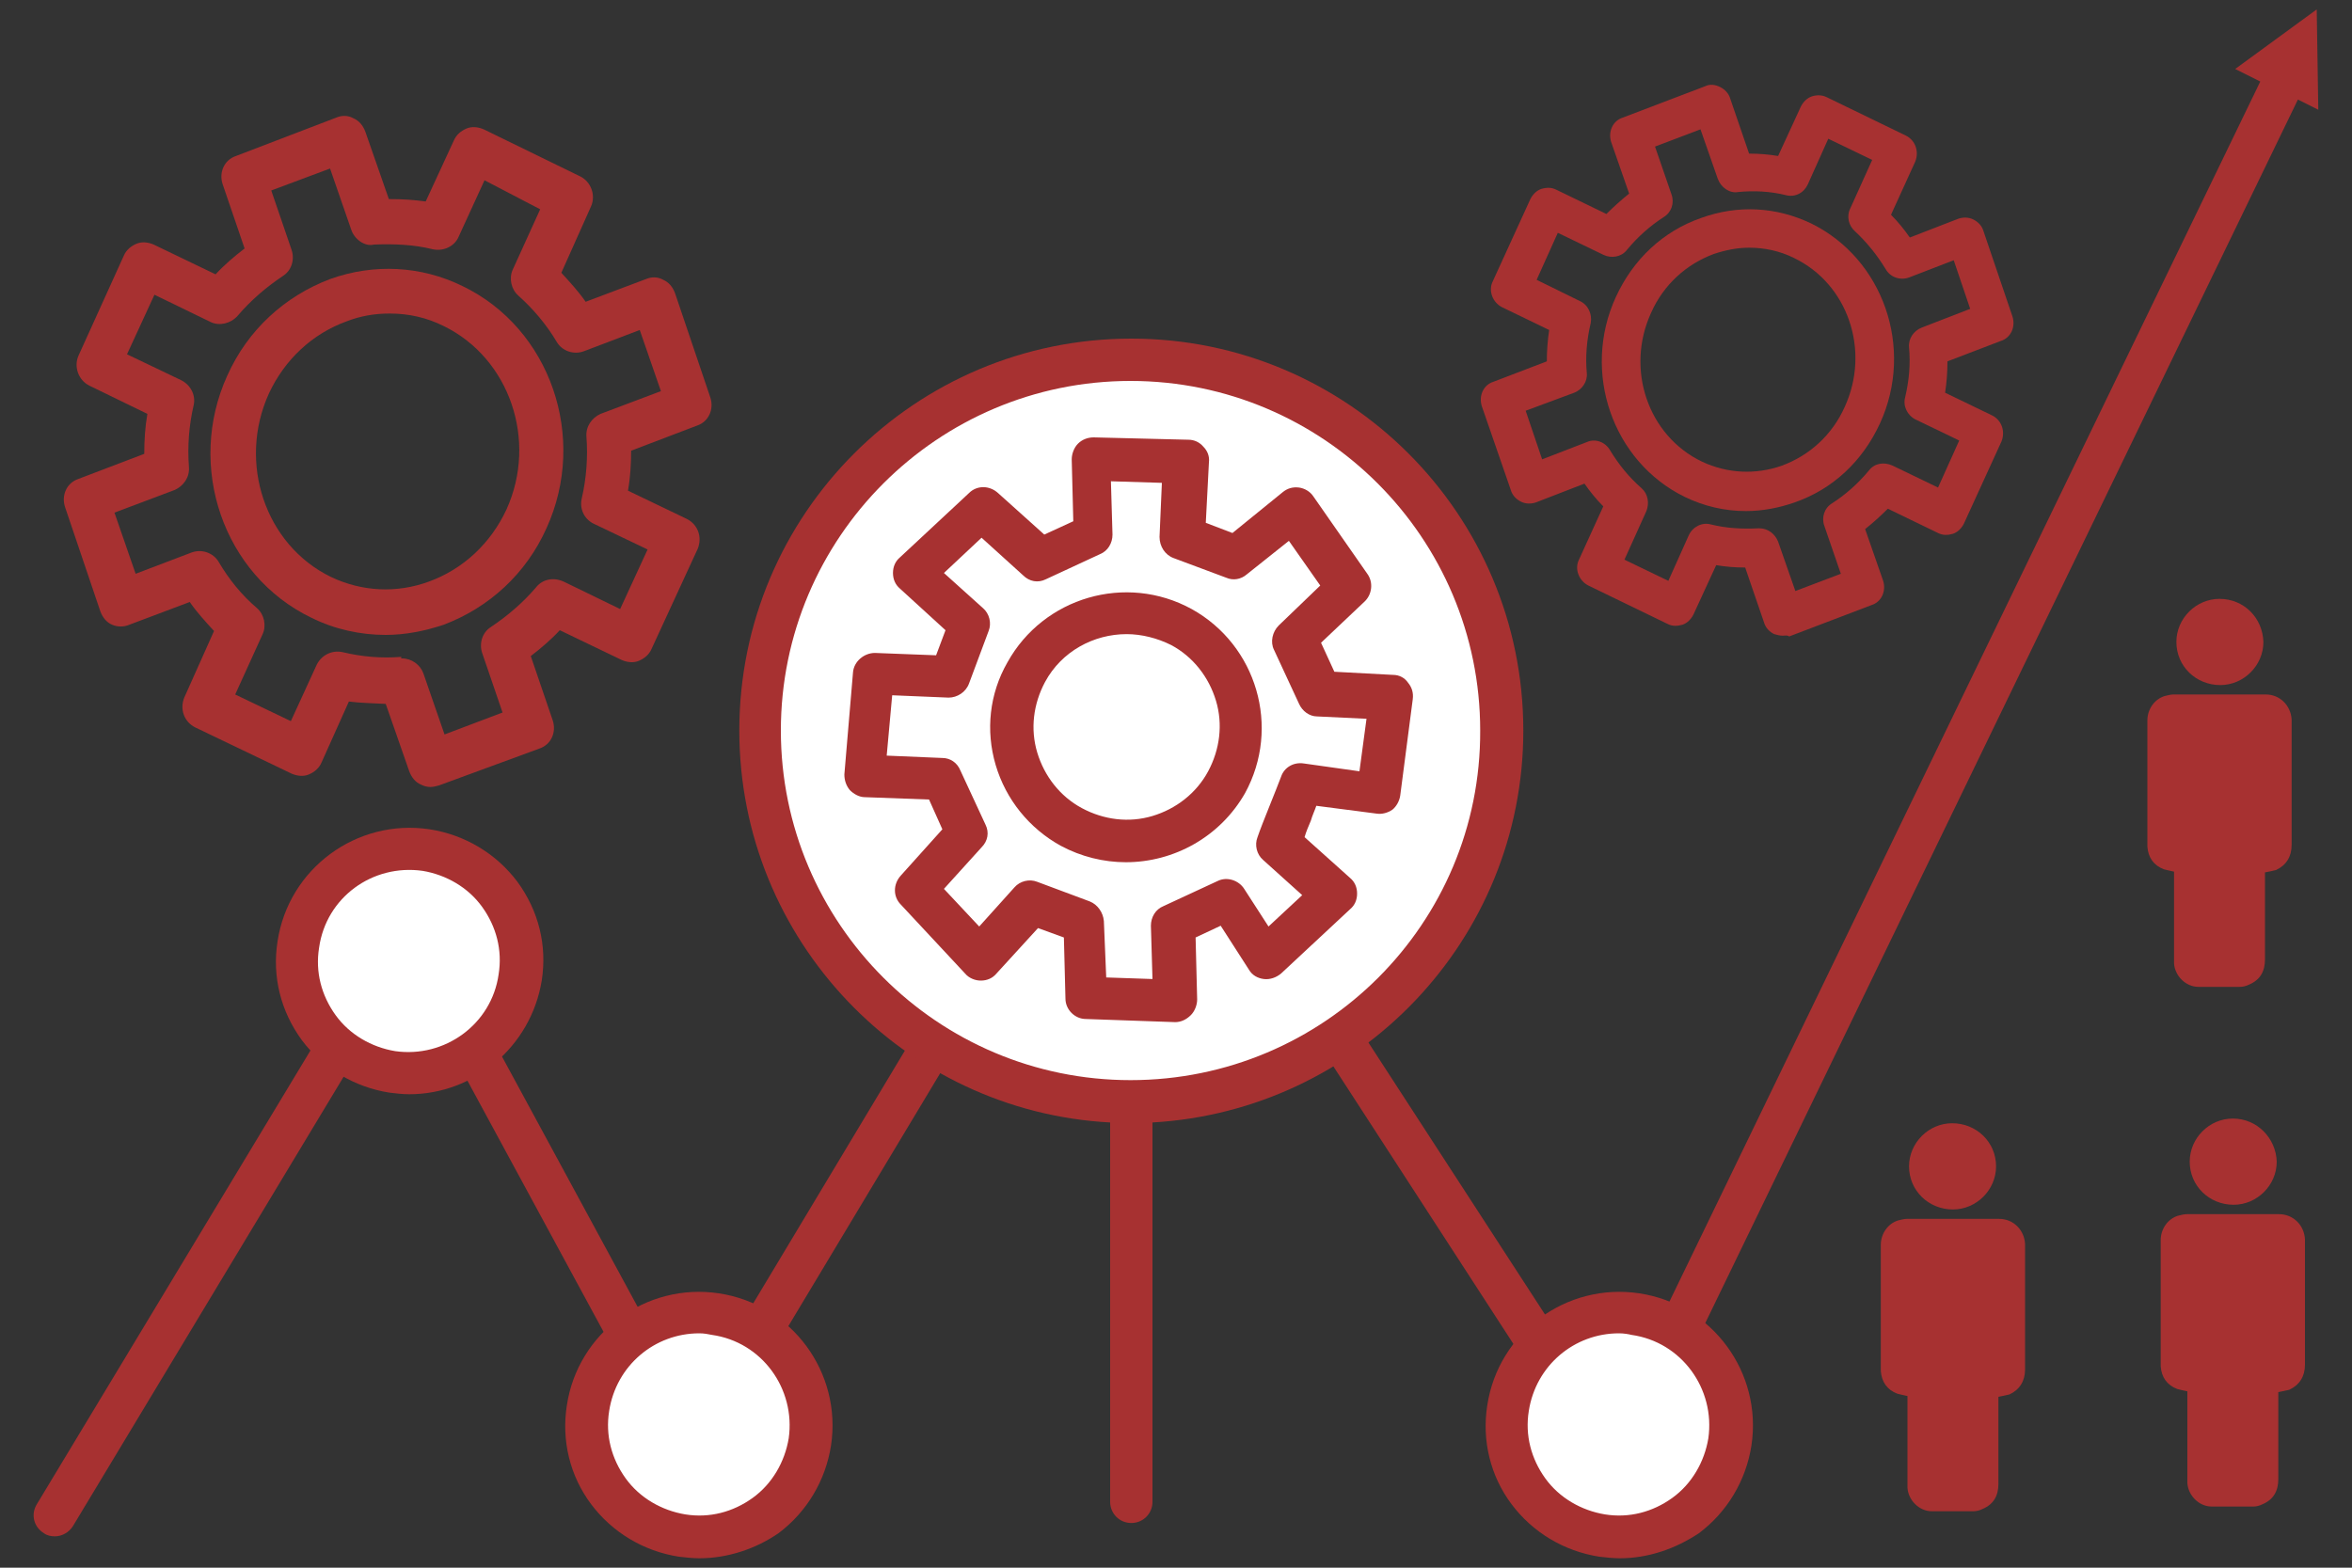
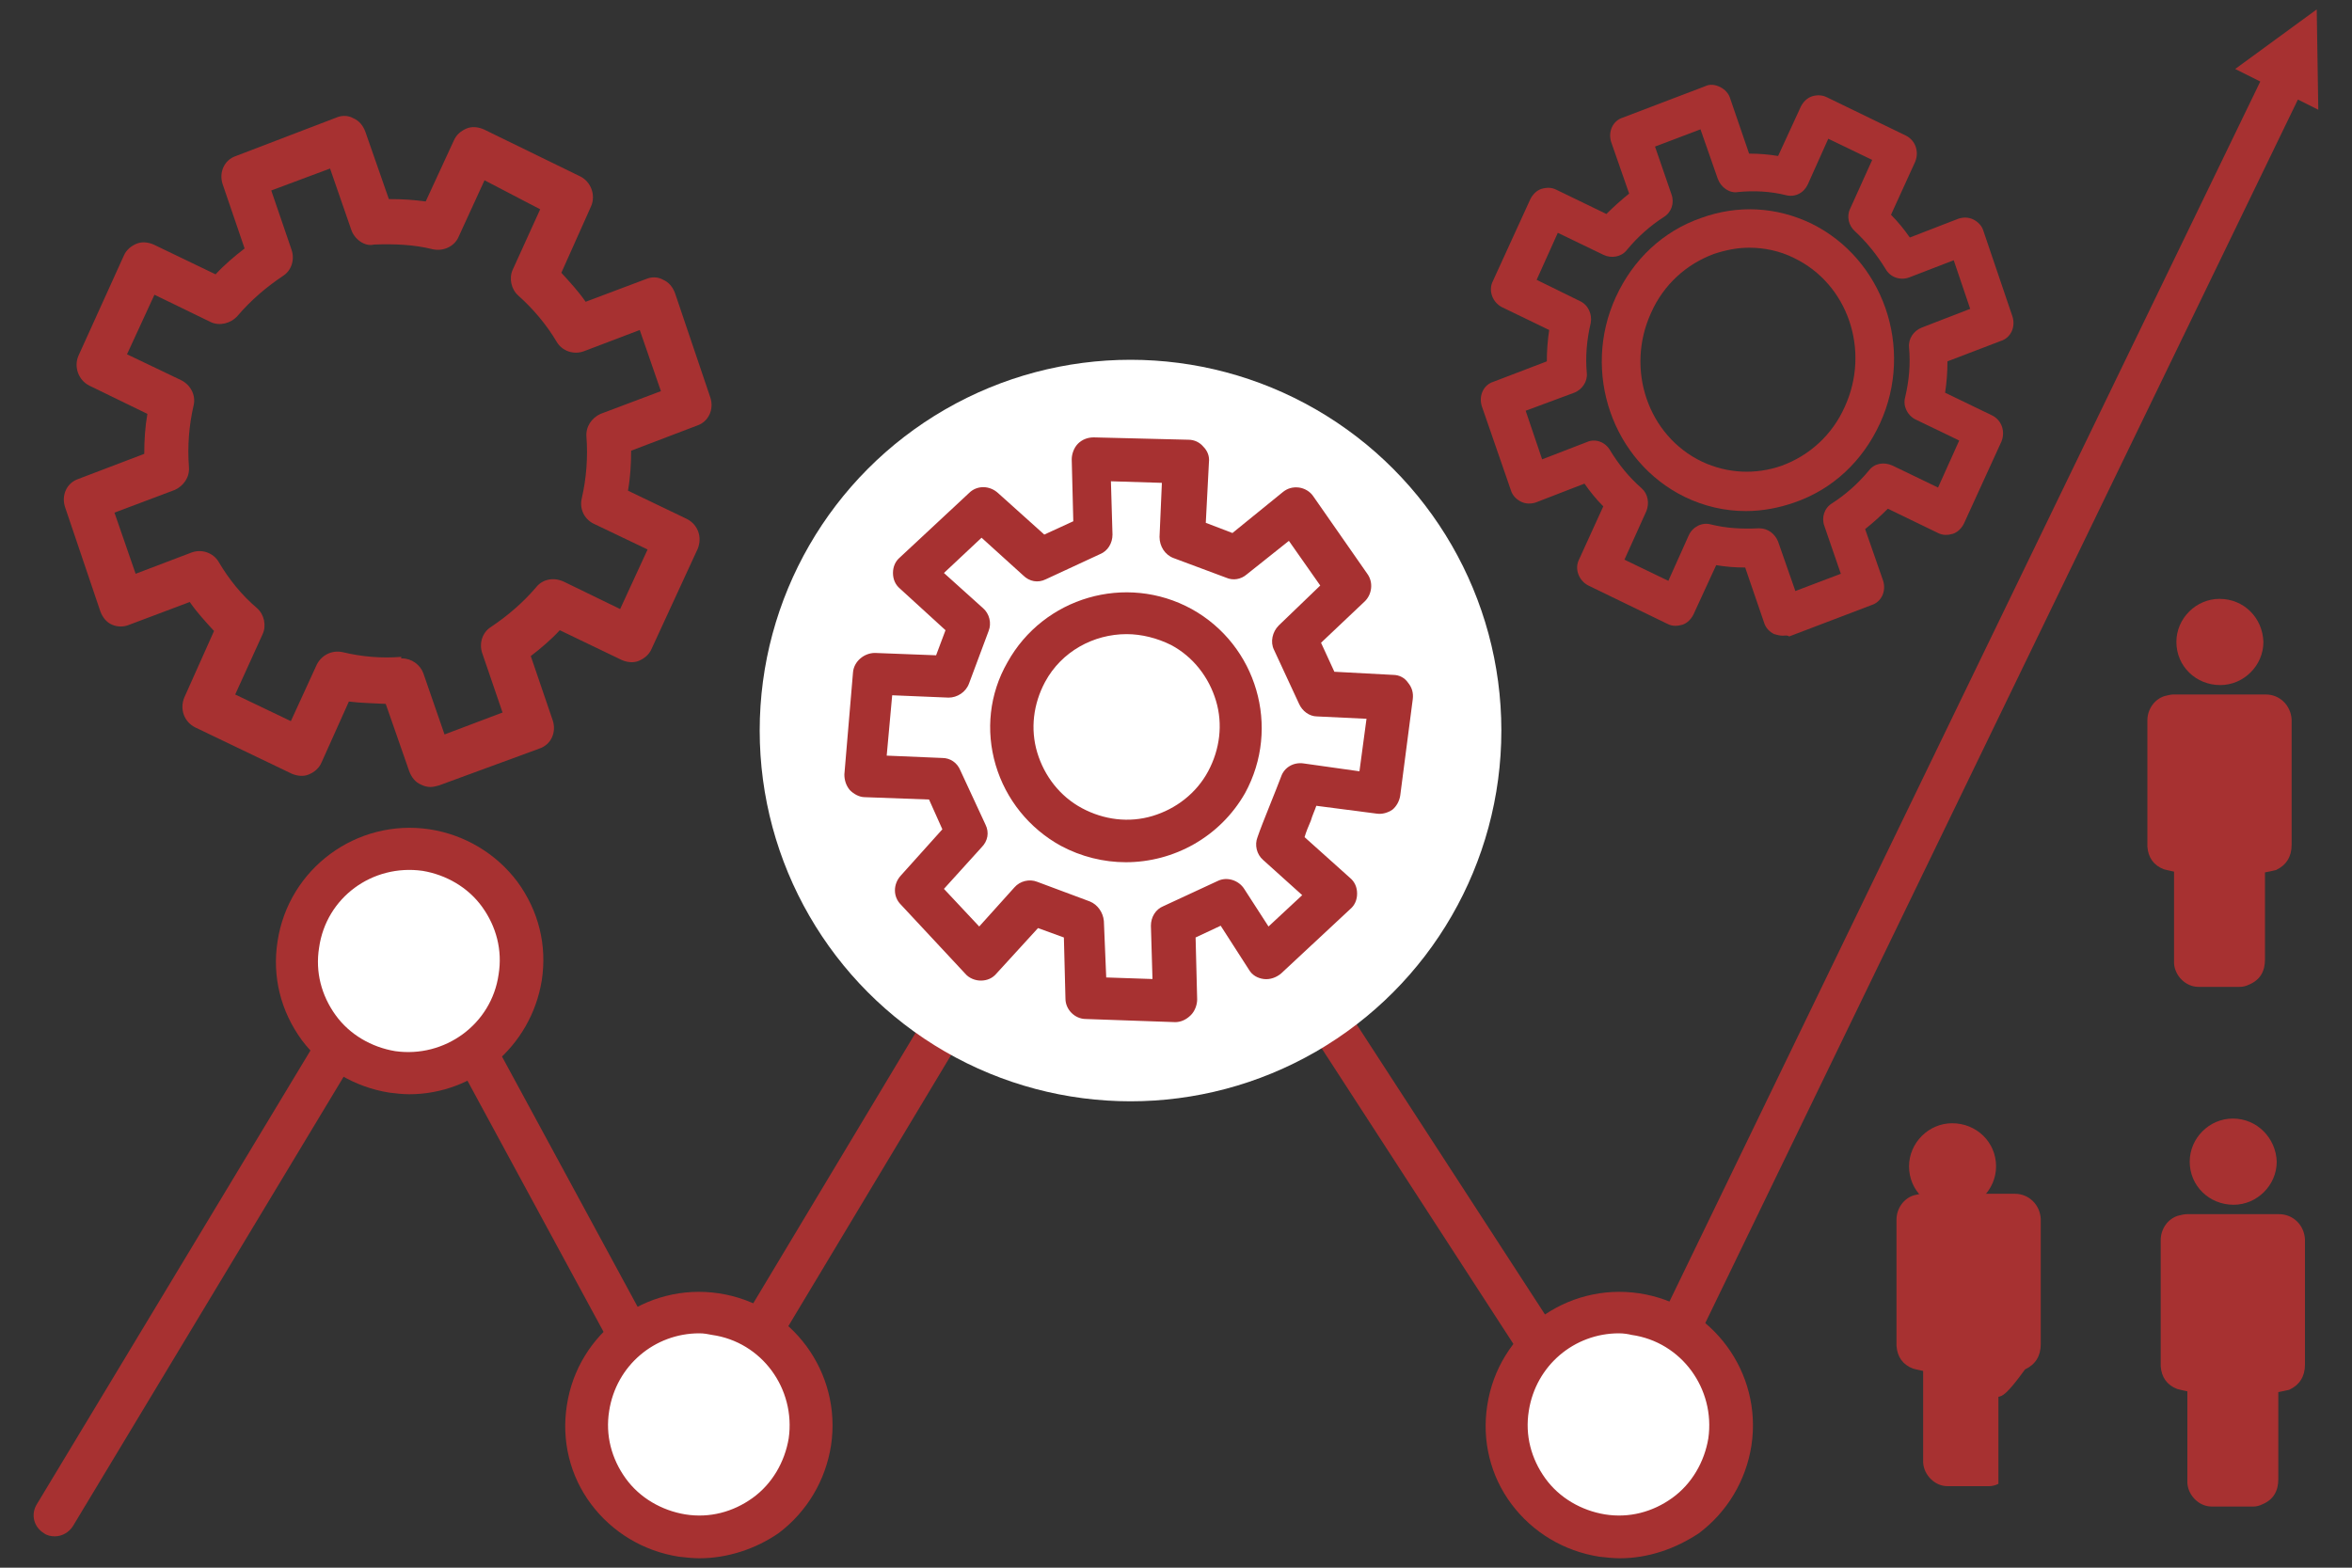
<svg xmlns="http://www.w3.org/2000/svg" version="1.1" x="0px" y="0px" viewBox="0 0 300 200" style="enable-background:new 0 0 300 200;" xml:space="preserve">
  <rect x="0" y="0" width="300" height="200" fill="#333333" stroke="none" />
  <style type="text/css"> .st0{fill:#A73131;} .st1{fill:#FFFFFF;} </style>
  <g id="Слой_1"> </g>
  <g id="Режим_изоляции">
    <g>
      <g>
        <g>
          <g>
-             <path class="st0" d="M49.2,81c-3.2,0-6.5-0.7-9.5-2.2c-11.2-5.4-16-19.3-10.7-30.9c2.6-5.8,7.3-10.1,13.1-12.3 c5.6-2,11.6-1.7,16.9,0.9c11.2,5.4,16,19.3,10.7,30.9c-2.6,5.8-7.3,10.1-13.1,12.3C54.2,80.5,51.7,81,49.2,81z M49.7,40 c-1.9,0-3.7,0.3-5.5,1c-4.4,1.6-7.9,4.9-9.9,9.2c-4,8.8-0.5,19.3,7.9,23.4c4,1.9,8.4,2.1,12.5,0.6c4.4-1.6,7.9-4.9,9.9-9.2 c4-8.8,0.4-19.3-8-23.4C54.4,40.5,52.1,40,49.7,40z" />
-           </g>
+             </g>
        </g>
        <g>
          <g>
            <path class="st0" d="M54.9,100.4c-0.4,0-0.8-0.1-1.2-0.3c-0.7-0.3-1.2-0.9-1.5-1.7l-3-8.6c-1.8-0.1-3.1-0.1-4.7-0.3L41,97.3 c-0.3,0.7-0.9,1.2-1.6,1.5c-0.7,0.3-1.5,0.2-2.2-0.1l-12.3-5.9c-1.4-0.7-2-2.3-1.4-3.8l3.8-8.5c-1.1-1.2-2.2-2.4-3.1-3.7 l-7.7,2.9C15.8,80,15,80,14.3,79.7c-0.7-0.3-1.2-0.9-1.5-1.7L8.3,64.7c-0.5-1.5,0.2-3.1,1.7-3.6l8.4-3.2c0-1.7,0.1-3.4,0.4-5.1 l-7.4-3.6c-1.4-0.7-2-2.4-1.4-3.8l5.8-12.8c0.3-0.7,0.9-1.2,1.6-1.5c0.7-0.3,1.5-0.2,2.2,0.1l7.9,3.8c1.1-1.2,2.4-2.3,3.7-3.3 l-2.8-8.2c-0.5-1.5,0.2-3.1,1.7-3.6l12.8-4.9c0.7-0.3,1.5-0.3,2.2,0.1c0.7,0.3,1.2,0.9,1.5,1.7l3,8.6c2,0,3.1,0.1,4.7,0.3 l3.6-7.8c0.3-0.7,0.9-1.2,1.6-1.5c0.7-0.3,1.5-0.2,2.2,0.1L74,22.5c1.4,0.7,2,2.4,1.4,3.8l-3.8,8.5c1.1,1.2,2.2,2.4,3.1,3.7 l7.7-2.9c0.7-0.3,1.5-0.3,2.2,0.1c0.7,0.3,1.2,0.9,1.5,1.7l4.5,13.3c0.5,1.5-0.2,3.1-1.7,3.6l-8.4,3.2c0,1.7-0.1,3.4-0.4,5.1 l7.5,3.6c1.4,0.7,2,2.3,1.4,3.8l-5.9,12.8c-0.3,0.7-0.9,1.2-1.6,1.5c-0.7,0.3-1.5,0.2-2.2-0.1l-7.9-3.8 c-1.1,1.2-2.4,2.3-3.7,3.3l2.8,8.2c0.5,1.5-0.2,3.1-1.7,3.6L56,100.2C55.6,100.3,55.3,100.4,54.9,100.4z M51.3,84 c1.2,0,2.3,0.8,2.7,1.9l2.7,7.8l7.4-2.8l-2.6-7.6c-0.4-1.2,0-2.6,1.1-3.3c2.1-1.4,4.1-3.1,5.8-5.1c0.8-1,2.2-1.3,3.5-0.7 l7.2,3.5l3.5-7.6l-6.9-3.3c-1.2-0.6-1.8-1.9-1.5-3.2c0.6-2.6,0.8-5.3,0.6-7.9c-0.1-1.3,0.7-2.4,1.8-2.9l7.7-2.9l-2.7-7.8 l-7.1,2.7c-1.3,0.5-2.8,0-3.5-1.2c-1.3-2.2-3-4.2-4.9-5.9c-0.9-0.8-1.2-2.2-0.7-3.3l3.5-7.7L61.8,23l-3.3,7.2 c-0.5,1.2-1.9,1.9-3.3,1.6c-2.4-0.6-4.9-0.7-7.5-0.6c-1.2,0.3-2.5-0.7-2.9-1.9l-2.7-7.8l-7.5,2.8l2.6,7.6 c0.4,1.2,0,2.6-1.1,3.3c-2.1,1.4-4.1,3.1-5.8,5.1c-0.9,1-2.3,1.3-3.4,0.8l-7.2-3.5l-3.5,7.6l6.9,3.3c1.2,0.6,1.9,1.9,1.6,3.2 c-0.6,2.6-0.8,5.2-0.6,7.9c0.1,1.3-0.7,2.4-1.8,2.9l-7.7,2.9l2.7,7.8l7.1-2.7c1.3-0.5,2.8,0,3.5,1.2c1.3,2.2,2.9,4.2,4.9,5.9 c0.9,0.8,1.2,2.2,0.7,3.3l-3.5,7.7l7.1,3.4l3.3-7.2c0.6-1.2,1.9-1.9,3.3-1.6c2.5,0.6,5,0.8,7.5,0.6C51.1,84,51.2,84,51.3,84z" />
          </g>
        </g>
      </g>
      <g>
        <g>
          <g>
            <path class="st0" d="M222.7,65.2c-2.7,0-5.3-0.6-7.8-1.8c-9.2-4.5-13.2-15.9-8.8-25.5c2.2-4.8,6-8.4,10.9-10.1 c4.7-1.7,9.6-1.4,14,0.7c9.2,4.5,13.2,15.9,8.8,25.5c-2.2,4.8-6,8.4-10.9,10.1C226.9,64.8,224.8,65.2,222.7,65.2z M223.1,31.6 c-1.5,0-3,0.3-4.5,0.8c-3.5,1.3-6.4,3.9-8,7.5c-3.3,7.2-0.4,15.7,6.5,19c3.2,1.5,6.8,1.7,10.2,0.5c3.5-1.3,6.4-3.9,8-7.5l0,0 c3.3-7.2,0.4-15.7-6.5-19C227,32,225,31.6,223.1,31.6z" />
          </g>
        </g>
        <g>
          <g>
            <path class="st0" d="M227.4,81.1c-0.4,0-0.7-0.1-1.1-0.2c-0.6-0.3-1.1-0.8-1.3-1.5l-2.4-7c0,0,0,0-0.1,0 c-1.2,0-2.4-0.1-3.6-0.3l-2.9,6.3c-0.3,0.6-0.8,1.1-1.4,1.3c-0.7,0.2-1.3,0.2-1.9-0.1l-10.1-4.9c-1.2-0.6-1.8-2.1-1.2-3.3 l3.1-6.8c-0.9-0.9-1.7-1.9-2.4-2.9l-6.2,2.4c-0.6,0.2-1.3,0.2-1.9-0.1c-0.6-0.3-1.1-0.8-1.3-1.5L189,51.8 c-0.4-1.3,0.2-2.7,1.5-3.1l6.8-2.6c0-1.3,0.1-2.7,0.3-4l-6-2.9c-1.2-0.6-1.8-2.1-1.2-3.3l4.8-10.5c0.3-0.6,0.8-1.1,1.4-1.3 c0.7-0.2,1.3-0.2,1.9,0.1l6.4,3.1c0.9-0.9,1.9-1.8,2.9-2.6l-2.3-6.6c-0.4-1.3,0.2-2.7,1.5-3.1l10.5-4c0.6-0.3,1.3-0.2,1.9,0.1 c0.6,0.3,1.1,0.8,1.3,1.5l2.4,7c0,0,0,0,0.1,0c1.2,0,2.4,0.1,3.6,0.3l2.9-6.3c0.3-0.6,0.8-1.1,1.4-1.3c0.6-0.2,1.3-0.2,1.9,0.1 l10.1,4.9c1.2,0.6,1.7,2,1.2,3.3l-3.1,6.8c0.9,0.9,1.7,1.9,2.4,2.9l6.2-2.4c0.6-0.2,1.3-0.2,1.9,0.1c0.6,0.3,1.1,0.8,1.3,1.5 l3.7,10.9c0.4,1.3-0.2,2.7-1.5,3.1l-6.8,2.6c0,1.4-0.1,2.7-0.3,4l6,2.9c1.2,0.6,1.7,2,1.2,3.3l-4.8,10.5 c-0.3,0.6-0.8,1.1-1.4,1.3c-0.7,0.2-1.3,0.2-1.9-0.1l-6.4-3.1c-0.9,0.9-1.9,1.8-2.9,2.6l2.3,6.6c0.4,1.3-0.2,2.7-1.5,3.1 l-10.5,4C228,81,227.7,81.1,227.4,81.1z M224.4,67.4c1.1,0,2,0.7,2.4,1.7l2.2,6.3l5.8-2.2l-2.1-6.1c-0.4-1.1,0-2.3,1-2.9 c1.7-1.1,3.3-2.5,4.7-4.2c0.7-0.9,1.9-1.1,3-0.6l5.8,2.8l2.7-6l-5.6-2.7c-1-0.5-1.6-1.7-1.3-2.8c0.5-2.1,0.7-4.2,0.5-6.4 c-0.1-1.1,0.6-2.1,1.6-2.5l6.2-2.4l-2.1-6.2l-5.7,2.2c-1.1,0.4-2.4,0-3-1.1c-1.1-1.8-2.4-3.4-3.9-4.8c-0.8-0.7-1.1-1.9-0.6-2.9 l2.8-6.2l-5.6-2.7l-2.6,5.8c-0.5,1.1-1.6,1.7-2.8,1.4c-2-0.5-4.1-0.6-6.1-0.4c-1.1,0.2-2.2-0.6-2.6-1.7l-2.2-6.3l-5.8,2.2 l2.1,6.1c0.4,1.1,0,2.3-1,2.9c-1.7,1.1-3.3,2.5-4.7,4.2c-0.7,0.9-2,1.1-3,0.6l-5.8-2.8l-2.7,6l5.5,2.7c1.1,0.5,1.6,1.7,1.4,2.8 c-0.5,2.1-0.7,4.3-0.5,6.4c0.1,1.1-0.6,2.1-1.6,2.5l-6.2,2.3l2.1,6.2l5.7-2.2c1.1-0.5,2.4,0,3,1.1c1.1,1.8,2.4,3.4,4,4.8 c0.8,0.7,1,1.9,0.6,2.9l-2.8,6.2l5.6,2.7l2.6-5.8c0.5-1.1,1.7-1.7,2.8-1.4c2,0.5,4,0.6,6.1,0.5 C224.3,67.4,224.3,67.4,224.4,67.4z" />
          </g>
        </g>
      </g>
      <g>
        <g>
-           <path class="st0" d="M254.9,178.2c0,0.1,0,0.2,0,0.3c0,3.6,0,7.2,0,10.8c0,1.5-0.6,2.6-2,3.2c-0.4,0.2-0.8,0.3-1.2,0.3 c-1.8,0-3.5,0-5.3,0c-1.6,0-3-1.4-3.1-3c0-0.2,0-0.4,0-0.7c0-3.6,0-7.1,0-10.7c0-0.1,0-0.2,0-0.3c-0.5-0.1-0.9-0.2-1.3-0.3 c-1.3-0.5-2-1.5-2.1-2.9c0-0.1,0-0.1,0-0.2c0-5.3,0-10.6,0-15.9c0-1.4,0.9-2.7,2.2-3.1c0.4-0.1,0.8-0.2,1.1-0.2 c3.9,0,7.9,0,11.8,0c1.8,0,3.2,1.4,3.3,3.2c0,0.1,0,0.3,0,0.4c0,5.2,0,10.4,0,15.6c0,1.5-0.7,2.6-2,3.2 C255.9,178,255.4,178.1,254.9,178.2z" />
+           <path class="st0" d="M254.9,178.2c0,0.1,0,0.2,0,0.3c0,3.6,0,7.2,0,10.8c-0.4,0.2-0.8,0.3-1.2,0.3 c-1.8,0-3.5,0-5.3,0c-1.6,0-3-1.4-3.1-3c0-0.2,0-0.4,0-0.7c0-3.6,0-7.1,0-10.7c0-0.1,0-0.2,0-0.3c-0.5-0.1-0.9-0.2-1.3-0.3 c-1.3-0.5-2-1.5-2.1-2.9c0-0.1,0-0.1,0-0.2c0-5.3,0-10.6,0-15.9c0-1.4,0.9-2.7,2.2-3.1c0.4-0.1,0.8-0.2,1.1-0.2 c3.9,0,7.9,0,11.8,0c1.8,0,3.2,1.4,3.3,3.2c0,0.1,0,0.3,0,0.4c0,5.2,0,10.4,0,15.6c0,1.5-0.7,2.6-2,3.2 C255.9,178,255.4,178.1,254.9,178.2z" />
        </g>
        <g>
          <path class="st0" d="M254.6,148.8c0,3-2.5,5.5-5.5,5.5c-3.1,0-5.6-2.4-5.6-5.5c0-3,2.5-5.5,5.5-5.5 C252.1,143.3,254.6,145.7,254.6,148.8z" />
        </g>
      </g>
      <g>
        <g>
          <path class="st0" d="M290.6,177.6c0,0.1,0,0.2,0,0.3c0,3.6,0,7.2,0,10.8c0,1.5-0.6,2.6-2,3.2c-0.4,0.2-0.8,0.3-1.2,0.3 c-1.8,0-3.5,0-5.3,0c-1.6,0-3-1.4-3.1-3c0-0.2,0-0.4,0-0.7c0-3.6,0-7.1,0-10.7c0-0.1,0-0.2,0-0.3c-0.5-0.1-0.9-0.2-1.3-0.3 c-1.3-0.5-2-1.5-2.1-2.9c0-0.1,0-0.1,0-0.2c0-5.3,0-10.6,0-15.9c0-1.4,0.9-2.7,2.2-3.1c0.4-0.1,0.8-0.2,1.1-0.2 c3.9,0,7.9,0,11.8,0c1.8,0,3.2,1.4,3.3,3.2c0,0.1,0,0.3,0,0.4c0,5.2,0,10.4,0,15.6c0,1.5-0.7,2.6-2,3.2 C291.6,177.4,291.1,177.5,290.6,177.6z" />
        </g>
        <g>
          <path class="st0" d="M290.4,148.2c0,3-2.5,5.5-5.5,5.5c-3.1,0-5.6-2.4-5.6-5.5c0-3,2.5-5.5,5.5-5.5 C287.9,142.7,290.3,145.2,290.4,148.2z" />
        </g>
      </g>
      <g>
        <g>
          <path class="st0" d="M288.9,111.3c0,0.1,0,0.2,0,0.3c0,3.6,0,7.2,0,10.8c0,1.5-0.6,2.6-2,3.2c-0.4,0.2-0.8,0.3-1.2,0.3 c-1.8,0-3.5,0-5.3,0c-1.6,0-3-1.4-3.1-3c0-0.2,0-0.4,0-0.7c0-3.6,0-7.1,0-10.7c0-0.1,0-0.2,0-0.3c-0.5-0.1-0.9-0.2-1.3-0.3 c-1.3-0.5-2-1.5-2.1-2.9c0-0.1,0-0.1,0-0.2c0-5.3,0-10.6,0-15.9c0-1.4,0.9-2.7,2.2-3.1c0.4-0.1,0.8-0.2,1.1-0.2 c3.9,0,7.9,0,11.8,0c1.8,0,3.2,1.4,3.3,3.2c0,0.1,0,0.3,0,0.4c0,5.2,0,10.4,0,15.6c0,1.5-0.7,2.6-2,3.2 C289.9,111.1,289.4,111.2,288.9,111.3z" />
        </g>
        <g>
          <path class="st0" d="M288.7,81.9c0,3-2.5,5.5-5.5,5.5c-3.1,0-5.6-2.4-5.6-5.5c0-3,2.5-5.5,5.5-5.5 C286.2,76.4,288.6,78.8,288.7,81.9z" />
        </g>
      </g>
      <g>
        <path class="st0" d="M295.7,14l-0.1-6.4l-0.1-6.4L290.3,5l-5.2,3.8l3.2,1.6L205.7,181l-59.2-91.2c-0.5-0.8-1.4-1.2-2.3-1.2 c0,0,0,0,0,0c-0.9,0-1.8,0.5-2.3,1.3l-53.7,89.5l-33.7-62.2c-0.5-0.9-1.3-1.4-2.3-1.4c-1,0-1.9,0.5-2.4,1.3L4.7,191.9 c-0.8,1.3-0.4,2.9,0.9,3.7c0.4,0.3,0.9,0.4,1.4,0.4c0.9,0,1.8-0.5,2.3-1.3L52,123.8L85.7,186c0.5,0.9,1.3,1.4,2.3,1.4 c1,0.1,1.9-0.5,2.4-1.3l53.9-89.8l59.4,91.6c0.5,0.8,1.5,1.3,2.4,1.2c1-0.1,1.8-0.6,2.3-1.5l84.7-174.9L295.7,14z" />
      </g>
      <g>
        <circle class="st1" cx="144.2" cy="93.2" r="47.3" />
-         <path class="st0" d="M194.3,93.2c0-27.6-22.4-50-50-50s-50,22.4-50,50c0,26.7,21,48.6,47.3,50v48.4c0,1.5,1.2,2.7,2.7,2.7 s2.7-1.2,2.7-2.7v-48.4C173.3,141.7,194.3,119.9,194.3,93.2z M144.2,137.8c-24.6,0-44.6-20-44.6-44.6c0-24.6,20-44.6,44.6-44.6 s44.6,20,44.6,44.6C188.9,117.8,168.9,137.8,144.2,137.8z" />
      </g>
      <g>
        <ellipse class="st1" cx="52.2" cy="122.6" rx="14.3" ry="14.3" />
        <path class="st0" d="M52.2,139.6c-0.8,0-1.7-0.1-2.5-0.2c-4.5-0.7-8.5-3.1-11.2-6.7c-2.7-3.7-3.8-8.1-3.1-12.6v0 c1.4-9.3,10.1-15.7,19.4-14.3c4.5,0.7,8.5,3.1,11.2,6.7c2.7,3.7,3.8,8.1,3.1,12.6C67.7,133.6,60.4,139.6,52.2,139.6z M40.7,120.9 c-0.5,3.1,0.3,6.1,2.1,8.6s4.6,4.1,7.6,4.6c6.3,0.9,12.3-3.4,13.2-9.8c0.5-3.1-0.3-6.1-2.1-8.6c-1.8-2.5-4.6-4.1-7.6-4.6 C47.5,110.2,41.6,114.5,40.7,120.9L40.7,120.9z" />
      </g>
      <g>
        <ellipse class="st1" cx="89.2" cy="181.8" rx="14.3" ry="14.3" />
        <path class="st0" d="M89.2,198.8c-0.8,0-1.7-0.1-2.6-0.2c-4.5-0.7-8.5-3.1-11.2-6.7s-3.8-8.1-3.1-12.6v0 c1.4-9.3,10.1-15.7,19.4-14.3c9.3,1.4,15.7,10.1,14.3,19.4c-0.7,4.5-3.1,8.5-6.7,11.2C96.4,197.6,92.8,198.8,89.2,198.8z M89.2,170.1c-5.7,0-10.6,4.1-11.5,9.9v0c-0.5,3.1,0.3,6.1,2.1,8.6c1.8,2.5,4.6,4.1,7.6,4.6c3.1,0.5,6.1-0.3,8.6-2.1 c2.5-1.8,4.1-4.6,4.6-7.6c0.9-6.3-3.4-12.3-9.8-13.2C90.3,170.2,89.8,170.1,89.2,170.1z M75,179.6L75,179.6L75,179.6z" />
      </g>
      <g>
        <ellipse class="st1" cx="206.6" cy="181.8" rx="14.3" ry="14.3" />
        <path class="st0" d="M206.6,198.8c-0.8,0-1.7-0.1-2.6-0.2c-4.5-0.7-8.5-3.1-11.2-6.7s-3.8-8.1-3.1-12.6v0 c1.4-9.3,10.1-15.7,19.4-14.3c9.3,1.4,15.7,10.1,14.3,19.4c-0.7,4.5-3.1,8.5-6.7,11.2C213.7,197.6,210.2,198.8,206.6,198.8z M206.5,170.1c-5.7,0-10.6,4.1-11.5,9.9v0c-0.5,3.1,0.3,6.1,2.1,8.6c1.8,2.5,4.6,4.1,7.6,4.6c3.1,0.5,6.1-0.3,8.6-2.1 s4.1-4.6,4.6-7.6c0.9-6.3-3.4-12.3-9.8-13.2C207.7,170.2,207.1,170.1,206.5,170.1z M192.4,179.6L192.4,179.6L192.4,179.6z" />
      </g>
      <g>
        <g>
          <path class="st1" d="M161.4,122.4l8.8-8.2l-7.2-6.5c0.6-1.7,2.4-6,3-7.7l9.8,1.3l1.6-12.3l-9.2-0.4c-1.1-2.3-2.1-4.6-3.2-6.9 l7-6.7l-6.9-9.9l-7.6,6.1c-1.7-0.6-5.1-1.9-6.7-2.5l0.5-9.7l-12.1-0.3l0.2,9.7c-2.3,1.1-4.6,2.1-6.9,3.2l-7.2-6.5l-8.8,8.2 l7.2,6.5c-0.6,1.7-1.9,5.1-2.5,6.7l-9.8-0.4l-1.1,13l9.9,0.4c1.1,2.3,2.1,4.6,3.2,6.9l-6.5,7.2l8.2,8.8l6.5-7.2 c1.7,0.6,5.1,1.9,6.7,2.5l0.2,9.7l11.4,0.4l-0.2-9.7c2.3-1.1,4.6-2.1,6.9-3.2L161.4,122.4z" />
          <path class="st0" d="M149.9,130.4C149.8,130.4,149.8,130.4,149.9,130.4l-11.4-0.4c-1.4,0-2.6-1.2-2.6-2.6l-0.2-7.8l-3.3-1.2 l-5.3,5.8c-0.5,0.6-1.2,0.9-2,0.9c-0.7,0-1.5-0.3-2-0.9l-8.2-8.8c-1-1-1-2.6,0-3.7l5.3-5.9l-1.7-3.8l-8.2-0.3 c-0.7,0-1.4-0.4-1.9-0.9c-0.5-0.6-0.7-1.3-0.7-2l1.1-13c0.1-1.4,1.4-2.5,2.8-2.5l7.8,0.3l1.2-3.2l-5.8-5.3 c-0.6-0.5-0.9-1.2-0.9-2c0-0.8,0.3-1.5,0.9-2l8.8-8.2c1-1,2.6-1,3.7,0l5.9,5.3l3.7-1.7l-0.2-7.9c0-0.7,0.3-1.5,0.8-2 c0.5-0.5,1.2-0.8,2-0.8l12.1,0.3c0.7,0,1.4,0.3,1.9,0.9c0.5,0.5,0.8,1.2,0.7,2l-0.4,7.7l3.4,1.3l6.4-5.2 c0.6-0.5,1.3-0.7,2.1-0.6c0.7,0.1,1.4,0.5,1.8,1.1l6.9,9.9c0.8,1.1,0.6,2.6-0.3,3.5l-5.6,5.3l1.7,3.7l7.5,0.4 c0.8,0,1.5,0.4,1.9,1c0.5,0.6,0.7,1.3,0.6,2.1l-1.6,12.3c-0.1,0.7-0.5,1.4-1,1.8c-0.6,0.4-1.3,0.6-2,0.5l-7.7-1 c-0.2,0.6-0.5,1.2-0.7,1.9c-0.3,0.7-0.6,1.4-0.8,2.1l5.8,5.2c0.6,0.5,0.9,1.2,0.9,2c0,0.8-0.3,1.5-0.9,2l-8.8,8.2 c-0.6,0.5-1.4,0.8-2.2,0.7c-0.8-0.1-1.5-0.5-1.9-1.2l-3.6-5.6l-3.2,1.5l0.2,7.9c0,0.7-0.3,1.5-0.8,2 C151.3,130.1,150.6,130.4,149.9,130.4z M141.1,124.7l5.9,0.2l-0.2-6.8c0-1.1,0.6-2.1,1.6-2.5l6.9-3.2c1.2-0.6,2.7-0.1,3.4,1 l3.1,4.8l4.3-4l-5-4.5c-0.8-0.7-1.1-1.9-0.7-2.9c0.3-0.9,0.9-2.4,1.5-3.9c0.6-1.5,1.2-3,1.5-3.8c0.4-1.2,1.6-1.9,2.9-1.7l7.1,1 l0.9-6.7l-6.3-0.3c-1,0-1.9-0.7-2.3-1.6l-3.2-6.9c-0.5-1-0.2-2.3,0.6-3.1l5.3-5.1l-4-5.7l-5.4,4.3c-0.7,0.6-1.7,0.8-2.6,0.4 l-6.7-2.5c-1.1-0.4-1.8-1.5-1.8-2.7l0.3-6.9l-6.5-0.2l0.2,6.8c0,1.1-0.6,2.1-1.6,2.5l-6.9,3.2c-1,0.5-2.1,0.3-2.9-0.5l-5.3-4.8 l-4.8,4.5l5,4.5c0.8,0.7,1.1,1.9,0.7,2.9l-2.5,6.7c-0.4,1.1-1.5,1.8-2.6,1.8l-7.2-0.3l-0.7,7.7l7.1,0.3c1,0,1.9,0.6,2.3,1.6 l3.2,6.9c0.5,1,0.3,2.1-0.5,2.9l-4.8,5.3l4.5,4.8l4.5-5c0.7-0.8,1.9-1.1,2.9-0.7l6.7,2.5c1,0.4,1.7,1.4,1.8,2.5L141.1,124.7z" />
        </g>
        <g>
          <path class="st0" d="M143.6,110c-2.8,0-5.7-0.7-8.3-2.1c-4-2.2-7-5.9-8.3-10.3c-1.3-4.4-0.8-9.1,1.5-13.1 c4.6-8.3,15.1-11.4,23.5-6.8c8.3,4.6,11.4,15.1,6.8,23.5C155.6,106.8,149.7,110,143.6,110z M143.7,80.9c-4.2,0-8.3,2.2-10.4,6.1 l0,0c-1.5,2.8-1.9,6-1,9c0.9,3,2.9,5.6,5.7,7.1s6,1.9,9,1c3-0.9,5.6-2.9,7.1-5.7c1.5-2.8,1.9-6,1-9s-2.9-5.6-5.7-7.1 C147.6,81.4,145.6,80.9,143.7,80.9z M130.9,85.8L130.9,85.8L130.9,85.8z" />
        </g>
      </g>
    </g>
  </g>
</svg>